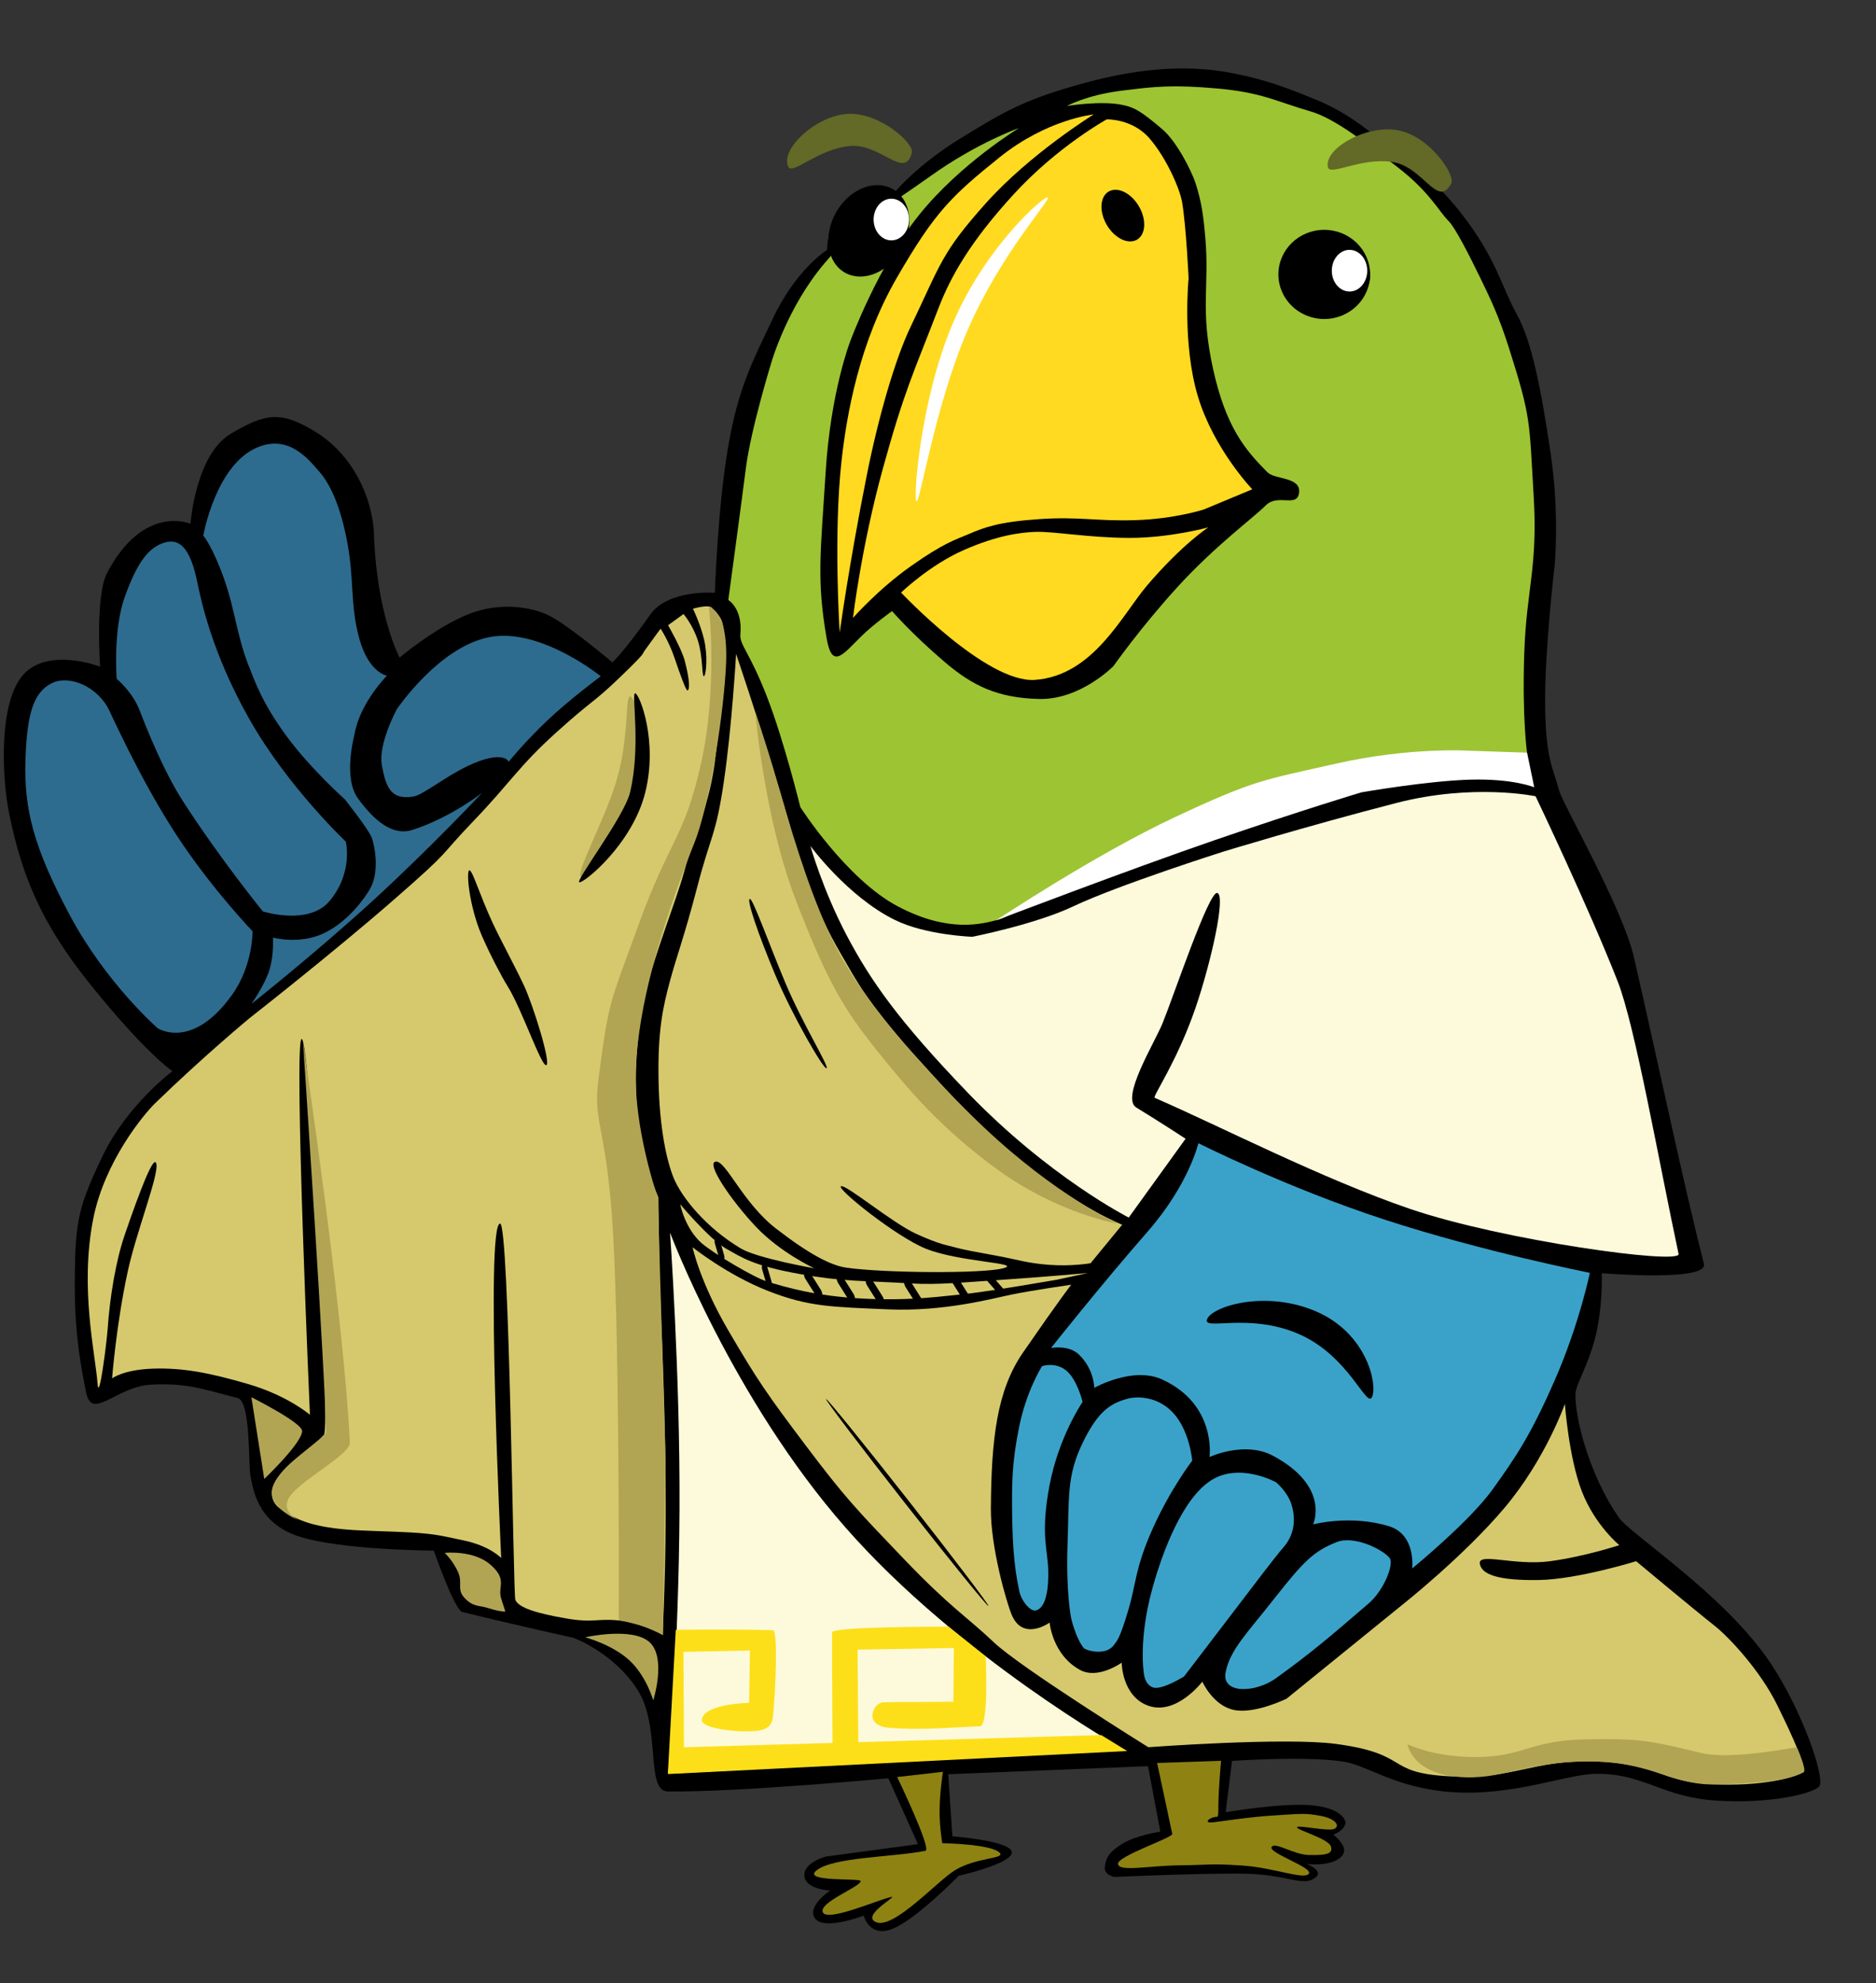
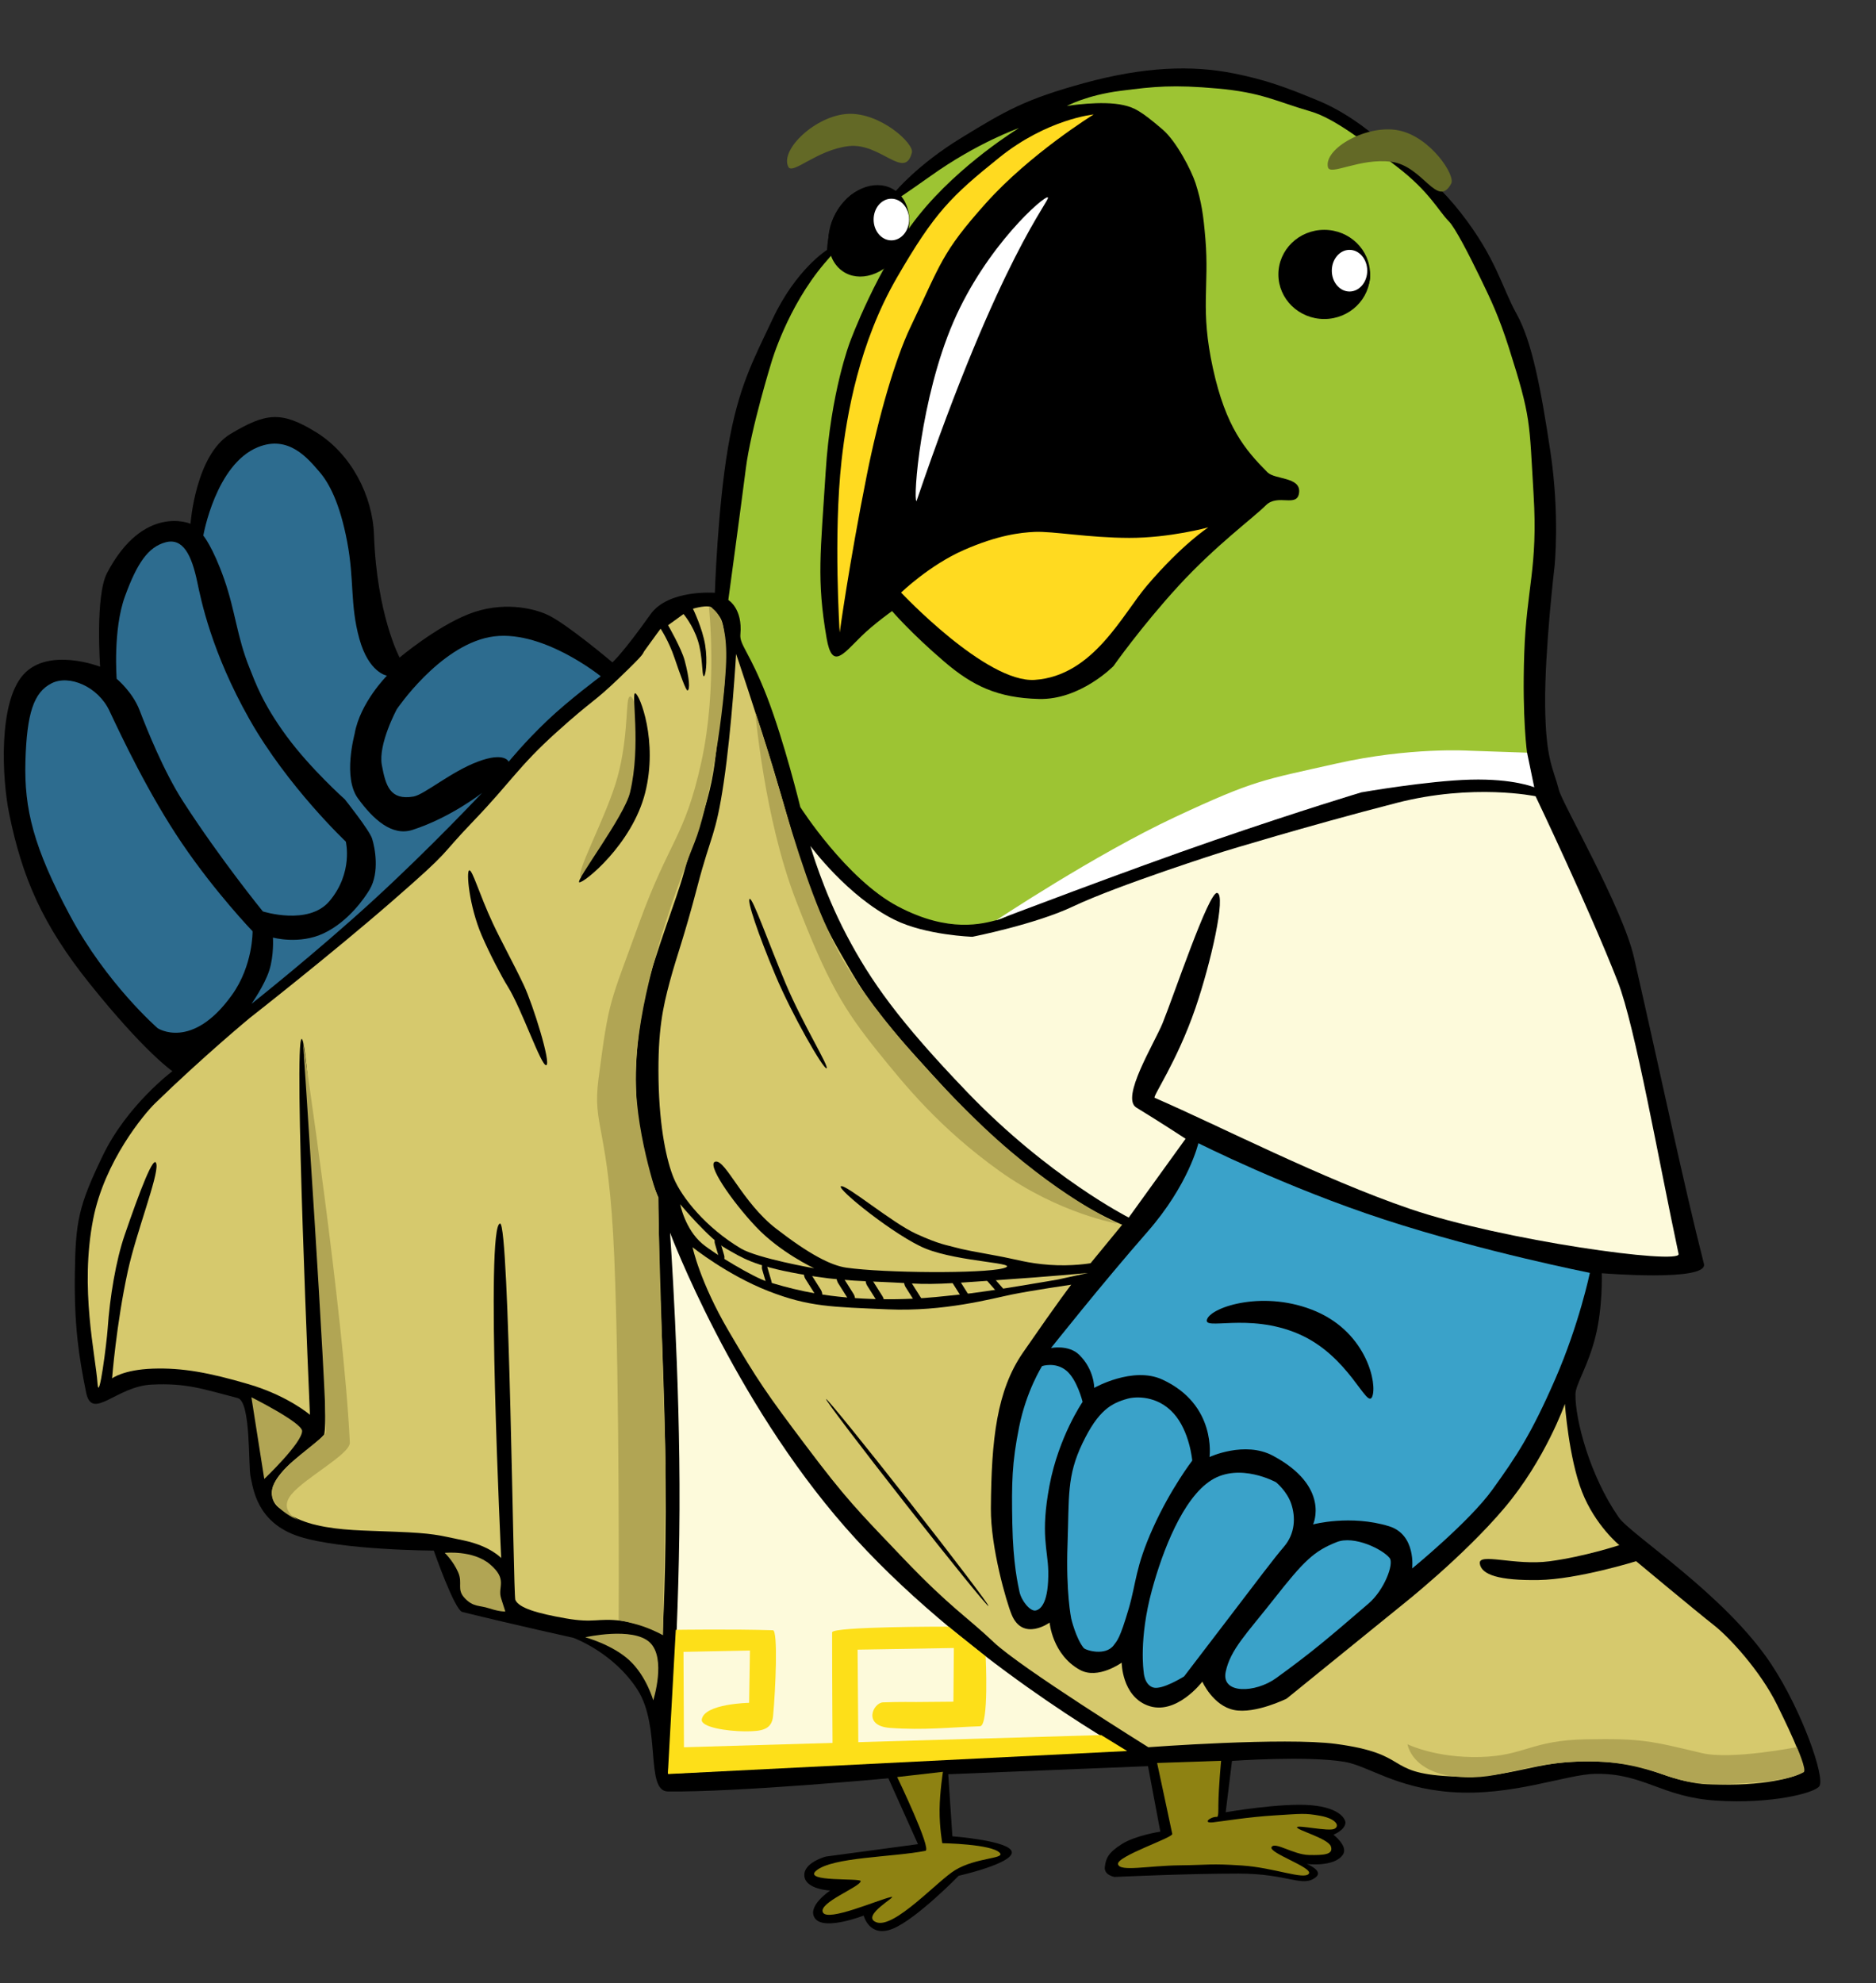
<svg xmlns="http://www.w3.org/2000/svg" width="88" height="93" viewBox="0 0 88 93" fill="none">
  <rect x="0" y="0" width="88" height="93" fill="#333333" stroke="none" />
  <g clip-path="url(#clip0_0_3448)">
    <path d="M33.533 27.801C33.533 27.801 33.66 23.864 34.148 20.997C34.636 18.129 35.343 16.875 36.237 14.971C37.339 12.623 38.794 11.721 38.794 11.721C38.794 11.721 38.837 10.475 39.371 9.736C39.906 8.997 40.311 8.861 41.045 8.735C41.475 8.661 41.99 8.995 41.99 8.995C41.99 8.995 43.026 7.728 45.1 6.461C47.173 5.193 48.089 4.652 50.873 3.892C53.657 3.131 55.9 3.045 57.89 3.446C59.383 3.746 60.315 4.089 61.885 4.741C63.455 5.394 64.758 6.599 64.758 6.599C64.758 6.599 66.886 7.874 68.542 10.003C70.199 12.132 70.44 13.462 71.15 14.74C70.44 13.462 71.861 16.018 71.15 14.74C71.861 16.018 72.286 18.244 72.729 21.198C73.172 24.151 72.922 26.555 72.922 26.555C72.922 26.555 72.453 30.502 72.48 33.071C72.507 35.639 72.854 35.998 73.131 37.063C73.296 37.697 76.117 42.585 76.644 44.89C77.94 50.555 78.943 55.402 79.928 59.27C80.147 60.126 75.136 59.711 75.136 59.711C75.136 59.711 75.191 61.296 74.838 62.694C74.485 64.091 73.91 64.919 73.902 65.38C73.882 66.577 73.91 64.919 73.902 65.38C73.882 66.577 74.582 69.222 75.932 71.161C76.505 71.984 80.93 74.789 83.083 78.041C84.537 80.238 85.623 83.366 85.343 83.769C85.117 84.094 83.095 84.611 80.508 84.445C77.92 84.278 77.122 83.156 74.845 83.189C73.461 83.208 70.933 84.261 68.046 84.042C65.464 83.847 64.173 82.811 63.069 82.626C61.302 82.332 57.791 82.583 57.791 82.583L57.495 84.991C57.495 84.991 60.103 84.538 61.507 84.662C62.911 84.785 63.121 85.355 63.112 85.485C63.088 85.835 62.55 86.044 62.55 86.044C62.55 86.044 63.249 86.578 62.999 86.969C62.608 87.58 61.302 87.416 61.302 87.416C61.302 87.416 62.102 87.735 61.725 88.036C61.094 88.54 60.462 87.87 58.101 87.867C55.74 87.864 52.283 88.025 52.283 88.025C52.283 88.025 51.78 87.945 51.826 87.558C51.873 87.172 51.964 86.902 52.614 86.488C53.265 86.073 54.429 85.9 54.429 85.9L53.851 82.829L44.48 83.208L44.675 86.118C44.675 86.118 47.427 86.327 47.463 86.864C47.499 87.4 44.971 87.97 44.971 87.97C44.971 87.97 43.011 89.98 41.896 90.446C40.782 90.913 40.514 89.836 40.514 89.836C40.514 89.836 38.681 90.552 38.24 89.979C37.806 89.413 38.681 90.552 38.24 89.979C37.806 89.413 38.943 88.662 38.943 88.662C38.943 88.662 37.796 88.615 37.732 87.987C37.666 87.347 38.744 87.068 38.744 87.068L43.06 86.487L41.672 83.398C41.672 83.398 34.644 84.053 31.33 84.016C30.249 84.004 31.031 80.99 29.901 79.24C28.772 77.489 26.901 76.812 26.901 76.812C26.901 76.812 24.214 76.22 21.688 75.599C21.319 75.508 20.348 72.719 20.348 72.719C20.348 72.719 16.067 72.705 14.045 72.063C12.024 71.42 11.877 69.768 11.757 69.272C11.637 68.775 11.782 65.728 11.15 65.566C9.518 65.145 8.762 64.853 7.106 64.935C5.449 65.017 4.313 66.658 4.039 65.303C3.701 63.632 3.477 62.194 3.51 59.738C3.544 57.281 3.678 56.569 4.822 54.194C5.966 51.819 8.087 50.237 8.087 50.237C8.087 50.237 6.799 49.364 4.212 46.136C1.977 43.347 1.042 41.15 0.431 38.165C0.091 36.505 -0.086 32.944 1.099 31.635C2.285 30.326 4.697 31.267 4.697 31.267C4.697 31.267 4.459 27.946 5.02 26.875C6.733 23.611 8.936 24.563 8.936 24.563C8.936 24.563 9.168 21.331 10.814 20.35C12.46 19.369 13.185 19.253 14.836 20.276C16.486 21.298 17.479 23.255 17.543 25.085C17.676 28.845 18.745 30.838 18.745 30.838C18.745 30.838 20.428 29.417 21.978 28.802C23.528 28.188 24.995 28.508 25.701 28.841C26.609 29.271 28.727 31.064 28.727 31.064C28.727 31.064 29.212 30.645 30.512 28.812C31.353 27.628 33.533 27.801 33.533 27.801Z" fill="black" />
    <path d="M47.798 6.006C47.798 6.006 45.031 7.683 43.096 10.101C41.161 12.52 39.874 16.029 39.874 16.029C39.874 16.029 38.963 18.377 38.73 22.139C38.496 25.901 38.297 27.165 38.776 29.935C39.034 31.425 39.544 30.682 40.408 29.835C40.984 29.27 41.845 28.658 41.845 28.658C41.845 28.658 42.731 29.694 44.3 31.035C45.624 32.167 46.797 32.731 48.736 32.78C50.675 32.83 52.229 31.24 52.229 31.24C52.229 31.24 53.539 29.378 55.283 27.476C57.028 25.574 58.804 24.276 59.373 23.703C59.944 23.129 60.86 23.835 60.939 23.096C61.018 22.358 59.802 22.5 59.454 22.15C58.41 21.099 57.498 20.033 56.895 17.266C56.291 14.499 56.73 13.462 56.544 11.215C56.45 10.082 56.359 9.46 56.083 8.597C55.895 8.011 55.192 6.636 54.536 6.073C53.48 5.168 53.184 5.042 52.707 4.932C51.685 4.698 50.043 4.971 50.043 4.971C50.043 4.971 50.956 4.466 52.559 4.26C54.162 4.054 55.026 3.965 57.106 4.151C59.187 4.337 59.806 4.736 61.49 5.229C62.591 5.552 64.01 6.653 65.534 7.822C67.057 8.992 67.46 9.87 67.972 10.391C67.46 9.87 68.486 10.912 67.972 10.391C68.254 10.678 68.886 11.893 69.456 13.071C69.923 14.036 70.307 14.827 70.782 16.318C71.837 19.631 71.729 19.746 71.938 23.191C72.148 26.636 71.604 27.572 71.5 30.644C71.395 33.716 71.639 35.363 71.639 35.363C71.639 35.363 68.697 35.178 65.209 35.606C61.72 36.033 61.286 36.069 57.43 37.532C53.574 38.994 51.502 40.297 50.294 41.062C47.851 42.609 47.284 43.012 46.808 43.136C46.109 43.317 44.534 43.784 42.115 42.507C39.697 41.229 37.542 37.852 37.542 37.852C37.542 37.852 36.785 34.75 35.97 32.656C35.154 30.561 34.684 30.243 34.73 29.75C34.843 28.534 34.164 28.138 34.164 28.138C34.164 28.138 34.754 23.785 34.989 21.948C34.754 23.785 35.223 20.112 34.989 21.948C35.223 20.112 36.186 16.992 36.186 16.992C36.186 16.992 36.925 14.408 38.676 12.348C40.426 10.287 41.428 9.844 43.64 8.263C45.852 6.682 47.798 6.006 47.798 6.006Z" fill="#9DC433" />
    <path d="M51.303 5.368C51.303 5.368 48.328 7.203 46.243 9.533C44.158 11.864 44.144 12.344 42.71 15.337C41.999 16.821 41.212 19.513 40.657 22.301C39.818 26.514 39.389 29.664 39.389 29.664C39.389 29.664 39.087 25.102 39.475 21.612C39.716 19.445 40.302 16.078 42.074 13.017C43.845 9.955 44.622 9.2 46.877 7.387C49.133 5.574 51.303 5.368 51.303 5.368Z" fill="#FFDA20" />
-     <path d="M42.729 26.55C44.277 25.457 44.831 25.307 45.45 25.043C46.167 24.736 46.849 24.474 48.744 24.346C50.639 24.218 51.417 24.452 53.262 24.394C55.107 24.336 56.463 23.896 56.463 23.896L58.743 22.947C58.743 22.947 56.941 21.072 56.194 18.598C55.447 16.124 55.755 13.053 55.755 13.053C55.755 13.053 55.645 10.654 55.452 9.49C55.352 8.881 55.645 10.654 55.452 9.49C55.352 8.881 54.741 7.449 53.932 6.502C53.124 5.556 51.914 5.598 51.914 5.598C51.914 5.598 49.614 6.862 47.557 9.104C45.501 11.346 44.59 12.98 44.027 14.442C42.851 17.498 42.434 18.278 41.417 21.963C40.401 25.648 40.012 28.979 40.012 28.979C40.012 28.979 41.18 27.644 42.729 26.55Z" fill="#FFDA20" />
    <path d="M42.268 27.79C42.268 27.79 43.604 26.501 45.208 25.797C46.812 25.093 47.868 24.975 48.537 24.945C49.383 24.907 51.062 25.221 52.966 25.226C54.869 25.231 56.682 24.733 56.682 24.733C56.682 24.733 55.477 25.504 53.812 27.452C52.651 28.81 51.286 31.699 48.541 31.885C46.261 32.039 42.268 27.79 42.268 27.79Z" fill="#FFDA20" />
    <path d="M28.18 31.716C28.18 31.716 26.705 32.808 25.654 33.808C24.603 34.809 23.861 35.724 23.861 35.724C23.861 35.724 23.683 35.244 22.419 35.718C21.155 36.191 19.9 37.27 19.396 37.356C18.299 37.542 18.093 36.859 17.911 35.879C17.73 34.898 18.613 33.262 18.613 33.262C18.613 33.262 20.581 30.337 22.964 29.878C25.347 29.419 28.18 31.716 28.18 31.716Z" fill="#2D6C8F" />
    <path d="M11.795 47.08C11.795 47.08 14.772 44.725 17.478 42.25C20.183 39.775 22.617 37.18 22.617 37.18C22.617 37.18 21.148 38.341 19.349 38.92C18.384 39.231 17.505 38.424 16.791 37.444C16.078 36.465 16.62 34.5 16.636 34.408C16.891 32.952 18.151 31.688 18.151 31.688C18.151 31.688 17.299 31.56 16.856 29.955C16.412 28.349 16.628 27.211 16.285 25.405C15.942 23.599 15.442 22.66 14.991 22.136C14.432 21.486 13.537 20.391 12.104 20.969C10.118 21.77 9.537 25.117 9.537 25.117C9.537 25.117 9.987 25.654 10.516 27.162C11.044 28.669 11.111 29.855 11.702 31.318C11.976 32 12.313 32.987 13.44 34.521C14.567 36.055 16.175 37.487 16.175 37.487C16.175 37.487 17.327 38.931 17.454 39.328C17.586 39.742 17.814 40.907 17.342 41.712C17.106 42.112 16.347 43.215 15.196 43.765C14.045 44.315 12.803 43.97 12.803 43.97C12.803 43.97 12.858 44.801 12.631 45.51C12.404 46.218 11.795 47.08 11.795 47.08Z" fill="#2D6C8F" />
    <path d="M7.766 25.433C8.582 25.215 8.988 26.021 9.256 27.307C9.426 28.119 9.92 30.589 11.708 33.744C13.496 36.899 16.221 39.469 16.221 39.469C16.221 39.469 16.583 40.922 15.456 42.259C14.471 43.427 12.33 42.744 12.33 42.744C12.33 42.744 10.332 40.292 8.585 37.581C7.686 36.186 6.898 34.223 6.545 33.303C6.215 32.445 5.473 31.835 5.473 31.835C5.473 31.835 5.292 29.531 5.861 27.97C6.429 26.41 6.95 25.652 7.766 25.433Z" fill="#2D6C8F" />
    <path d="M2.414 32.048C1.579 32.474 1.257 33.458 1.193 35.7C1.13 37.943 1.571 39.737 3.283 42.937C4.995 46.136 7.396 48.221 7.396 48.221C7.396 48.221 9.004 49.285 10.884 46.657C11.874 45.273 11.848 43.675 11.848 43.675C11.848 43.675 10.115 41.874 8.543 39.559C6.971 37.245 5.692 34.524 5.131 33.331C4.601 32.205 3.249 31.621 2.414 32.048Z" fill="#2D6C8F" />
    <path d="M56.214 53.613C56.214 53.613 55.769 55.552 53.819 57.777C51.697 60.198 49.301 63.219 49.301 63.219C49.301 63.219 50.129 63.053 50.621 63.535C51.336 64.234 51.328 65.088 51.328 65.088C51.328 65.088 53.139 64.06 54.523 64.698C57.083 65.877 56.736 68.331 56.736 68.331C56.736 68.331 58.386 67.561 59.713 68.271C62.427 69.726 61.595 71.491 61.595 71.491C61.595 71.491 63.349 71.022 65.156 71.577C66.436 71.971 66.243 73.557 66.243 73.557C66.243 73.557 68.925 71.365 70.004 69.865C71.148 68.276 71.824 67.262 72.952 64.679C74.08 62.096 74.578 59.694 74.578 59.694C74.578 59.694 69.563 58.702 64.95 57.198C60.336 55.694 56.214 53.613 56.214 53.613Z" fill="#3AA2C9" />
    <path d="M62.701 72.321C61.629 72.747 61.167 73.197 59.737 75.018C58.491 76.604 57.714 77.356 57.495 78.407C57.276 79.459 58.887 79.405 59.863 78.699C61.559 77.47 62.296 76.835 64.195 75.203C64.942 74.562 65.397 73.336 65.187 73.07C64.862 72.659 63.519 71.996 62.701 72.321Z" fill="#3AA2C9" />
    <path d="M54.086 79.138C53.667 78.998 53.648 78.405 53.648 78.405C53.648 78.405 53.41 76.872 54.037 74.566C54.531 72.749 55.479 70.267 56.818 69.42C58.157 68.573 59.857 69.515 59.857 69.515C59.857 69.515 60.375 69.935 60.573 70.535C60.771 71.135 60.769 71.91 60.225 72.541C59.779 73.058 58.942 74.171 57.717 75.776C56.492 77.382 55.545 78.619 55.545 78.619C55.545 78.619 54.505 79.277 54.086 79.138Z" fill="#3AA2C9" />
    <path d="M55.926 68.499C55.926 68.499 55.811 67.122 55.048 66.28C54.284 65.438 53.272 65.491 52.9 65.594C52.137 65.806 51.526 66.124 50.779 67.68C50.033 69.235 50.156 70.182 50.076 72.439C49.996 74.695 50.248 75.902 50.248 75.902C50.248 75.902 50.46 76.817 50.831 77.284C50.922 77.398 51.859 77.683 52.247 77.153C52.406 76.935 52.526 76.873 52.947 75.44C53.302 74.233 53.249 73.515 54.083 71.662C54.917 69.808 55.926 68.499 55.926 68.499Z" fill="#3AA2C9" />
    <path d="M48.882 64.067C48.882 64.067 48.15 65.213 47.808 66.91C47.465 68.608 47.45 69.556 47.486 71.46C47.522 73.365 47.757 74.33 47.818 74.635C47.907 75.075 48.324 75.579 48.579 75.529C48.834 75.48 49.2 75.129 49.172 73.671C49.153 72.669 48.796 71.968 49.229 69.671C49.662 67.374 50.783 65.745 50.783 65.745C50.783 65.745 50.527 64.691 50.014 64.274C49.502 63.857 48.882 64.067 48.882 64.067Z" fill="#3AA2C9" />
    <path d="M38.014 39.674C38.014 39.674 39.755 42.045 41.963 43.137C39.755 42.045 43.435 43.865 41.963 43.137C43.435 43.865 45.616 43.933 45.616 43.933C45.616 43.933 48.563 43.35 50.33 42.513C52.464 41.501 57.381 39.941 57.381 39.941C57.381 39.941 61.236 38.758 65.5 37.658C69.116 36.725 72.032 37.343 72.032 37.343C72.032 37.343 74.545 42.602 75.891 46.047C76.707 48.138 77.818 54.502 78.74 58.809C78.851 59.326 70.482 58.177 66.137 56.693C62.011 55.283 57.24 52.82 54.164 51.485C54.05 51.435 55.208 49.803 56.077 47.274C56.8 45.167 57.527 41.956 57.095 41.877C56.699 41.803 55.033 46.771 54.533 47.989C54.132 48.964 55.033 46.771 54.533 47.989C54.132 48.964 52.557 51.488 53.305 51.943C54.422 52.623 55.614 53.405 55.614 53.405L52.947 57.101C52.947 57.101 49.209 55.211 45.384 51.233C42.139 47.858 40.828 45.978 39.709 43.853C38.591 41.728 38.014 39.674 38.014 39.674Z" fill="#FDFADB" />
    <path d="M31.431 57.811C31.431 57.811 31.905 64.452 31.875 70.782C31.845 77.113 31.354 83.184 31.354 83.184L52.695 82.036C52.695 82.036 44.98 77.698 39.664 71.641C34.348 65.585 31.431 57.811 31.431 57.811Z" fill="#FDFADB" />
    <path d="M4.575 64.886C4.476 63.502 3.737 60.437 4.367 57.192C4.899 54.449 6.777 52.228 7.269 51.748C9.521 49.558 11.703 47.751 11.703 47.751C11.703 47.751 15.538 44.752 18.429 42.234C21.32 39.715 20.475 40.31 22.22 38.493C23.964 36.677 24.331 35.937 26.11 34.336C27.89 32.734 27.785 33.008 29.064 31.779C30.344 30.55 30.1 30.707 30.235 30.518C30.743 29.809 30.988 29.485 30.988 29.485C30.988 29.485 31.369 30.052 31.64 30.855C31.912 31.657 32.184 32.406 32.251 32.382C32.372 32.339 32.343 31.829 32.118 30.98C31.966 30.408 31.338 29.322 31.338 29.322L31.676 29.078L32.063 28.797C32.063 28.797 32.497 29.304 32.733 30.032C32.969 30.761 32.921 31.657 33.007 31.711C33.093 31.766 33.203 31.043 33.078 30.252C32.952 29.461 32.505 28.548 32.505 28.548C32.505 28.548 33.255 28.323 33.406 28.516C33.797 29.015 33.975 28.848 34.015 30.584C34.055 32.319 33.885 32.638 33.566 35.457C33.304 37.778 32.567 39.121 32.065 40.976C31.759 42.109 30.701 44.791 30.341 46.348C29.93 48.126 29.7 50.049 29.902 52.23C30.103 54.411 30.882 56.156 30.882 56.156L30.942 60.188C30.942 60.188 31.189 65.302 31.224 69.42C31.258 73.539 31.08 76.663 31.08 76.663C31.08 76.663 30.288 76.153 29.158 76.012C28.027 75.871 27.885 76.134 26.544 75.899C25.203 75.664 24.34 75.414 24.173 75.031C24.074 74.805 24.34 75.414 24.173 75.031C24.074 74.805 23.897 57.383 23.459 57.383C22.757 57.383 23.51 73.069 23.51 73.069C23.51 73.069 22.992 72.503 21.751 72.243C20.51 71.983 20.34 71.908 18.568 71.836C17.025 71.773 15.992 71.784 14.862 71.527C13.732 71.271 13.088 70.712 13.088 70.712C13.088 70.712 12.429 70.257 12.956 69.401C13.483 68.545 14.67 67.877 15.196 67.289C14.67 67.877 15.512 66.936 15.196 67.289C15.512 66.936 14.541 48.681 14.151 48.725C13.766 48.769 14.538 66.349 14.538 66.349C14.538 66.349 13.494 65.452 11.65 64.912C9.806 64.371 8.547 64.139 7.163 64.187C5.778 64.236 5.258 64.643 5.258 64.643C5.258 64.643 5.455 62.095 5.994 59.62C6.388 57.807 7.421 55.189 7.339 54.614C7.252 54.003 6.524 55.951 5.848 57.919C5.438 59.111 5.15 60.837 5.05 62.319C5.009 62.929 4.643 65.838 4.575 64.886Z" fill="#D6C96D" />
    <path d="M34.529 30.666C34.529 30.666 34.33 34.135 33.95 36.688C33.57 39.241 33.354 39.117 32.717 41.558C32.079 43.999 31.752 44.798 31.423 46.021C31.094 47.244 31.752 44.798 31.423 46.021C31.094 47.244 30.852 48.326 30.891 50.635C30.93 52.944 31.288 54.49 31.603 55.25C31.984 56.169 33.122 57.58 34.753 58.551C35.532 59.014 38.196 59.481 38.196 59.481C38.196 59.481 36.591 58.736 35.451 57.523C34.31 56.311 33.1 54.549 33.569 54.476C34.044 54.403 34.831 56.402 36.401 57.617C37.971 58.832 38.981 59.348 39.7 59.451C41.487 59.706 46.099 59.736 47.056 59.48C48.013 59.224 45.011 59.203 43.41 58.553C42.031 57.993 39.223 55.743 39.448 55.634C39.673 55.525 41.848 57.349 42.974 57.863C44.099 58.378 44.456 58.398 44.793 58.497C45.137 58.598 45.783 58.715 46.751 58.892C47.719 59.068 48.171 59.241 49.227 59.319C50.283 59.397 51.157 59.243 51.157 59.243L52.64 57.437C52.64 57.437 50.706 56.676 48.326 54.769C45.945 52.862 45.041 51.848 42.861 49.438C40.682 47.029 40.128 45.905 39.472 44.783C38.151 42.527 37.527 40.443 37.527 40.443C37.527 40.443 36.985 38.392 36.236 35.947C35.486 33.503 34.529 30.666 34.529 30.666Z" fill="#D6C96D" />
    <path d="M32.488 58.494C32.488 58.494 32.822 60.106 34.184 62.43C35.545 64.755 35.98 65.381 37.821 67.824C39.662 70.267 40.203 70.815 42.401 73.113C44.599 75.41 45.346 75.811 46.612 77.014C45.346 75.811 47.879 78.217 46.612 77.014C47.879 78.217 53.866 81.941 53.866 81.941C53.866 81.941 60.262 81.464 62.665 81.786C66.2 82.259 64.914 83.143 67.983 83.304C71.052 83.465 71.827 82.531 74.798 82.607C77.768 82.684 77.812 83.543 80.241 83.674C82.671 83.806 84.291 83.329 84.515 83.133C84.77 82.912 84.141 81.541 83.357 79.947C82.572 78.352 81.113 76.784 80.426 76.242C79.46 75.48 76.748 73.217 76.748 73.217C76.748 73.217 74.002 74.072 72.169 74.1C70.336 74.128 69.49 73.858 69.415 73.329C69.34 72.8 71.05 73.437 72.686 73.221C74.323 73.004 75.96 72.464 75.96 72.464C75.96 72.464 74.827 71.54 74.208 69.958C73.589 68.374 73.406 65.84 73.406 65.84C73.406 65.84 72.499 68.435 70.569 70.72C68.639 73.006 65.765 75.274 65.765 75.274L60.355 79.662C60.355 79.662 58.878 80.394 57.889 80.195C56.9 79.995 56.399 78.865 56.399 78.865C56.399 78.865 55.161 80.499 53.821 79.979C52.624 79.515 52.616 77.975 52.616 77.975C52.616 77.975 51.505 78.78 50.658 78.314C49.359 77.6 49.236 76.096 49.236 76.096C49.236 76.096 47.98 77.004 47.453 75.719C47.206 75.119 46.469 72.573 46.48 70.753C46.501 67.486 46.761 65.21 47.983 63.438C49.742 60.889 50.25 60.249 50.25 60.249C50.25 60.249 48.397 60.52 47.469 60.709C46.541 60.898 48.397 60.52 47.469 60.709C46.541 60.898 44.284 61.521 41.656 61.406C39.029 61.29 37.953 61.297 36.029 60.543C34.105 59.789 32.488 58.494 32.488 58.494Z" fill="#D6C96D" />
    <path d="M49.619 60.008L51.036 59.7C51.036 59.7 49.035 59.883 47.107 60.012C45.179 60.141 43.954 60.265 42.758 60.192C40.416 60.048 39.631 60.125 37.479 59.742C35.327 59.359 34.786 58.968 34.065 58.562C33.279 58.119 31.906 56.476 31.906 56.476C31.906 56.476 32.131 57.645 32.947 58.331C33.519 58.811 35.373 59.918 35.988 60.103C36.871 60.369 38.235 60.786 40.5 60.902C42.765 61.018 44.322 60.773 45.041 60.709C46.173 60.61 49.619 60.008 49.619 60.008Z" fill="#D6C96D" />
    <path d="M33.255 28.477C33.255 28.477 33.673 32.218 32.897 35.745C32.121 39.273 31.388 39.408 29.984 43.285C28.581 47.162 28.576 46.786 28.078 50.567C27.77 52.906 28.555 52.709 28.815 58.974C29.075 65.238 29.022 75.983 29.022 75.983C29.022 75.983 29.635 76.095 30.155 76.272C30.674 76.448 31.101 76.689 31.101 76.689L31.224 68.617L30.856 56.171C30.856 56.171 29.702 52.872 29.826 50.065C29.946 47.323 30.893 43.727 32.587 39.491C33.206 37.944 33.886 34.093 34.049 31.326C34.211 28.558 33.255 28.477 33.255 28.477Z" fill="#B1A554" />
    <path d="M29.48 32.758C29.363 33.081 29.449 34.932 28.873 36.758C28.298 38.584 26.93 41.066 27.265 41.144C27.6 41.223 29.323 38.73 29.899 36.904C30.475 35.079 29.722 32.092 29.48 32.758Z" fill="#B1A554" />
    <path d="M14.215 48.876C14.215 48.876 16.124 61.581 16.41 67.652C16.436 68.194 14.305 69.302 13.664 70.091C13.024 70.881 14.046 71.317 14.046 71.317C14.046 71.317 12.451 70.689 12.805 69.705C13.16 68.721 15.284 67.423 15.286 67.174C15.303 65.097 14.215 48.876 14.215 48.876Z" fill="#B1A554" />
    <path d="M66.025 81.802C66.025 81.802 67.348 82.457 69.444 82.399C71.54 82.341 71.811 81.615 74.408 81.57C77.005 81.524 77.428 81.644 79.832 82.216C81.214 82.544 84.284 81.936 84.284 81.936C84.284 81.936 84.772 83.025 84.605 83.116C83.639 83.641 81.082 83.677 80.347 83.686C79.741 83.693 79.127 83.576 78.406 83.346C77.468 83.046 76.328 82.612 74.572 82.607C71.468 82.598 70.476 83.528 68.339 83.326C66.203 83.125 66.025 81.802 66.025 81.802Z" fill="#B1A554" />
    <path d="M35.431 33.407C35.431 33.407 35.847 38.368 37.331 42.216C38.814 46.065 39.591 47.353 41.185 49.329C39.591 47.353 42.454 50.904 41.185 49.329C42.454 50.904 44.067 52.899 46.877 54.913C49.686 56.927 52.423 57.386 52.423 57.386C52.423 57.386 49.537 56.072 46.159 52.876C44.08 50.909 40.582 47.185 39.17 44.329C38.185 42.337 37.442 40.096 36.467 36.71C35.901 34.745 35.431 33.407 35.431 33.407Z" fill="#B1A554" />
    <path d="M46.723 43.165C46.723 43.165 51.368 40.074 55.12 38.319C58.871 36.564 59.241 36.587 62.687 35.809C66.134 35.031 68.905 35.206 68.905 35.206L71.633 35.299L71.969 36.923C71.969 36.923 71.001 36.511 68.978 36.564C66.956 36.618 63.858 37.16 63.858 37.16C63.858 37.16 61.089 37.987 56.983 39.4C52.877 40.813 46.723 43.165 46.723 43.165Z" fill="white" />
-     <path d="M49.151 9.256C48.983 9.163 46.261 11.539 44.721 15.102C43.181 18.664 42.823 23.413 42.991 23.506C43.16 23.598 43.854 19.034 45.394 15.471C46.934 11.908 49.32 9.348 49.151 9.256Z" fill="white" />
+     <path d="M49.151 9.256C48.983 9.163 46.261 11.539 44.721 15.102C43.181 18.664 42.823 23.413 42.991 23.506C46.934 11.908 49.32 9.348 49.151 9.256Z" fill="white" />
    <path d="M31.34 83.198L31.44 81.961L51.655 81.371L52.873 82.119L31.34 83.198Z" fill="#FDDF19" />
    <path d="M35.14 79.859C35.14 79.859 33.037 79.894 32.919 80.64C32.862 81.004 34.113 81.192 34.933 81.196C35.752 81.2 36.203 81.117 36.264 80.474C36.384 79.21 36.498 76.464 36.258 76.456C34.37 76.395 31.7 76.436 31.7 76.436L31.328 83.191L32.085 82.393L32.061 77.469L35.179 77.405L35.14 79.859Z" fill="#FDDF19" />
    <path d="M39.056 82.343C39.056 82.343 39.033 78.995 39.033 76.555C39.033 76.275 44.492 76.286 44.492 76.286L46.236 77.678C46.236 77.678 46.395 80.942 45.972 80.957C44.571 81.007 43.353 81.152 41.748 81.035C40.45 80.941 40.955 79.855 41.423 79.837C42.14 79.808 42.982 79.821 42.982 79.821L44.723 79.806L44.744 77.288L40.228 77.365L40.266 82.267L39.242 82.096L39.056 82.343Z" fill="#FDDF19" />
    <path d="M27.453 76.785C27.453 76.785 28.729 77.128 29.526 77.868C30.324 78.607 30.643 79.742 30.643 79.742C30.643 79.742 31.273 77.76 30.475 77.021C29.678 76.282 27.453 76.785 27.453 76.785Z" fill="#B1A554" />
    <path d="M20.861 72.826C20.861 72.826 21.253 73.197 21.488 73.729C21.724 74.262 21.399 74.53 21.804 74.955C22.21 75.379 22.477 75.274 22.952 75.43C23.426 75.587 23.703 75.58 23.703 75.58C23.703 75.58 23.688 75.518 23.508 74.964C23.328 74.409 23.837 74.087 22.984 73.362C22.188 72.685 20.861 72.826 20.861 72.826Z" fill="#B1A554" />
    <path d="M11.793 65.528L12.396 69.361C12.396 69.361 14.163 67.679 14.172 67.114C14.178 66.721 11.793 65.528 11.793 65.528Z" fill="#B1A554" />
    <path d="M62.29 7.838C62.096 6.954 64.147 5.809 65.626 6.119C67.106 6.429 68.284 8.224 68.074 8.61C67.423 9.806 66.766 7.789 65.276 7.59C63.786 7.391 62.385 8.267 62.29 7.838Z" fill="#636926" />
    <path d="M36.978 7.823C36.574 7.014 38.282 5.402 39.792 5.34C41.303 5.279 42.885 6.731 42.775 7.157C42.436 8.475 41.306 6.681 39.812 6.852C38.319 7.024 37.174 8.216 36.978 7.823Z" fill="#636926" />
    <path d="M51.836 10.394C51.529 9.743 51.654 9.089 52.115 8.934C52.576 8.778 53.199 9.179 53.505 9.829C53.812 10.48 53.687 11.133 53.226 11.289C52.765 11.445 52.143 11.044 51.836 10.394Z" fill="black" />
    <path d="M39.585 9.455C40.412 8.544 41.606 8.419 42.253 9.176C42.899 9.933 42.753 11.286 41.927 12.197C41.1 13.108 39.906 13.233 39.259 12.476C38.612 11.719 38.758 10.367 39.585 9.455Z" fill="black" />
    <path d="M59.967 12.87C59.967 11.715 60.93 10.779 62.118 10.779C63.306 10.779 64.269 11.715 64.269 12.87C64.269 14.024 63.306 14.961 62.118 14.961C60.93 14.961 59.967 14.024 59.967 12.87Z" fill="black" />
    <path d="M62.179 12.94C62.179 12.323 62.648 11.824 63.225 11.824C63.802 11.824 64.27 12.323 64.27 12.94C64.27 13.556 63.802 14.056 63.225 14.056C62.648 14.056 62.179 13.556 62.179 12.94Z" fill="black" />
    <path d="M40.98 10.296C40.98 9.756 41.353 9.319 41.812 9.319C42.271 9.319 42.643 9.756 42.643 10.296C42.643 10.836 42.271 11.273 41.812 11.273C41.353 11.273 40.98 10.836 40.98 10.296Z" fill="white" />
    <path d="M62.473 12.695C62.473 12.155 62.845 11.718 63.304 11.718C63.763 11.718 64.135 12.155 64.135 12.695C64.135 13.235 63.763 13.672 63.304 13.672C62.845 13.672 62.473 13.235 62.473 12.695Z" fill="white" />
    <path d="M56.628 61.854C56.881 61.266 59.361 60.48 61.739 61.504C64.116 62.529 64.618 64.919 64.365 65.507C64.111 66.096 63.29 63.583 60.913 62.558C58.535 61.534 56.374 62.443 56.628 61.854Z" fill="black" />
    <path d="M23.806 46.245C23.547 45.833 22.967 44.73 22.597 43.87C22.004 42.49 21.865 40.864 22.01 40.818C22.159 40.771 22.483 41.944 23.122 43.309C23.491 44.1 24.132 45.268 24.572 46.204C25.012 47.14 25.861 49.88 25.625 49.954C25.39 50.028 24.48 47.319 23.806 46.245Z" fill="black" />
    <path d="M29.555 37.163C30.085 34.938 29.595 32.462 29.8 32.514C30.005 32.565 30.875 34.753 30.264 37.179C29.653 39.605 27.378 41.431 27.173 41.379C26.968 41.328 29.288 38.286 29.555 37.163Z" fill="black" />
    <path d="M36.369 45.728C35.565 43.815 35.026 42.217 35.167 42.157C35.307 42.098 36.041 44.196 36.846 46.108C37.65 48.021 38.913 50.041 38.772 50.101C38.632 50.16 37.174 47.641 36.369 45.728Z" fill="black" />
    <path d="M42.479 70.528C40.375 67.847 38.705 65.646 38.749 65.612C38.792 65.577 40.533 67.723 42.637 70.404C44.741 73.085 46.411 75.286 46.368 75.32C46.324 75.355 44.583 73.209 42.479 70.528Z" fill="black" />
    <path d="M33.586 58.034C33.65 57.994 33.732 58.064 33.769 58.19L33.965 58.858C34.002 58.985 33.98 59.119 33.916 59.159C33.852 59.199 33.771 59.129 33.734 59.003L33.538 58.334C33.501 58.208 33.523 58.074 33.586 58.034Z" fill="black" />
    <path d="M35.805 59.249C35.869 59.209 35.951 59.279 35.988 59.405L36.184 60.074C36.221 60.2 36.199 60.334 36.135 60.374C36.071 60.414 35.989 60.344 35.952 60.218L35.756 59.549C35.719 59.423 35.741 59.289 35.805 59.249Z" fill="black" />
    <path d="M37.759 59.628C37.831 59.564 37.958 59.623 38.044 59.758L38.498 60.479C38.584 60.614 38.596 60.776 38.525 60.84C38.454 60.903 38.327 60.845 38.241 60.709L37.786 59.989C37.7 59.853 37.688 59.691 37.759 59.628Z" fill="black" />
    <path d="M40.654 59.936C40.725 59.873 40.852 59.931 40.938 60.067L41.393 60.787C41.479 60.923 41.491 61.084 41.42 61.148C41.348 61.212 41.221 61.153 41.135 61.017L40.68 60.297C40.595 60.161 40.583 60 40.654 59.936Z" fill="black" />
    <path d="M42.459 60.01C42.53 59.946 42.657 60.005 42.743 60.14L43.198 60.861C43.284 60.996 43.295 61.158 43.224 61.222C43.153 61.285 43.026 61.227 42.94 61.091L42.485 60.371C42.399 60.235 42.387 60.073 42.459 60.01Z" fill="black" />
    <path d="M44.675 59.84C44.747 59.776 44.874 59.835 44.96 59.97L45.415 60.691C45.5 60.826 45.512 60.988 45.441 61.052C45.37 61.115 45.243 61.057 45.157 60.921L44.702 60.201C44.616 60.065 44.604 59.903 44.675 59.84Z" fill="black" />
    <path d="M39.295 59.824C39.366 59.76 39.493 59.819 39.579 59.954L40.034 60.675C40.119 60.81 40.131 60.972 40.06 61.035C39.989 61.099 39.862 61.041 39.776 60.905L39.321 60.185C39.235 60.049 39.223 59.887 39.295 59.824Z" fill="black" />
    <path d="M46.259 59.77C46.335 59.721 46.471 59.766 46.563 59.871L47.049 60.425C47.141 60.53 47.154 60.654 47.078 60.703C47.002 60.752 46.865 60.707 46.774 60.602L46.287 60.048C46.195 59.944 46.183 59.819 46.259 59.77Z" fill="black" />
    <path d="M42.085 83.34C42.085 83.34 43.722 86.738 43.41 86.8C41.861 87.104 39.041 87.087 38.283 87.734C37.65 88.275 40.369 88.065 40.372 88.219C40.378 88.484 38.355 89.235 38.604 89.693C38.843 90.132 41.182 89.099 41.802 88.964C42.168 88.884 40.342 89.85 41.102 90.148C41.939 90.476 43.973 88.208 44.803 87.705C45.793 87.105 47.151 87.178 46.902 86.899C46.526 86.476 44.201 86.442 44.201 86.442C44.201 86.442 44.067 85.708 44.075 84.871C44.083 84.034 44.232 83.094 44.232 83.094L42.085 83.34Z" fill="#8E8212" />
    <path d="M54.278 82.68L57.281 82.577C57.281 82.577 57.161 83.803 57.152 84.656C57.15 84.818 57.163 85.208 57.092 85.206C56.764 85.198 56.387 85.52 56.907 85.463C57.346 85.415 58.543 85.214 59.8 85.138C61.058 85.061 61.199 85.024 61.937 85.158C62.675 85.293 62.865 85.636 62.592 85.769C62.318 85.903 60.881 85.578 60.841 85.691C60.796 85.819 62.309 86.218 62.431 86.595C62.553 86.972 62.126 87.01 61.397 86.995C60.669 86.98 59.795 86.35 59.647 86.626C59.499 86.902 61.621 87.591 61.393 87.876C61.157 88.17 59.769 87.587 58.252 87.488C56.734 87.389 56.794 87.463 55.322 87.48C53.852 87.497 52.529 87.794 52.445 87.427C52.362 87.059 55.025 86.186 54.989 86.008C54.911 85.623 54.278 82.68 54.278 82.68Z" fill="#8E8212" />
  </g>
  <defs>
    <clipPath id="clip0_0_3448">
      <rect width="87.632" height="92.64" fill="white" />
    </clipPath>
  </defs>
</svg>